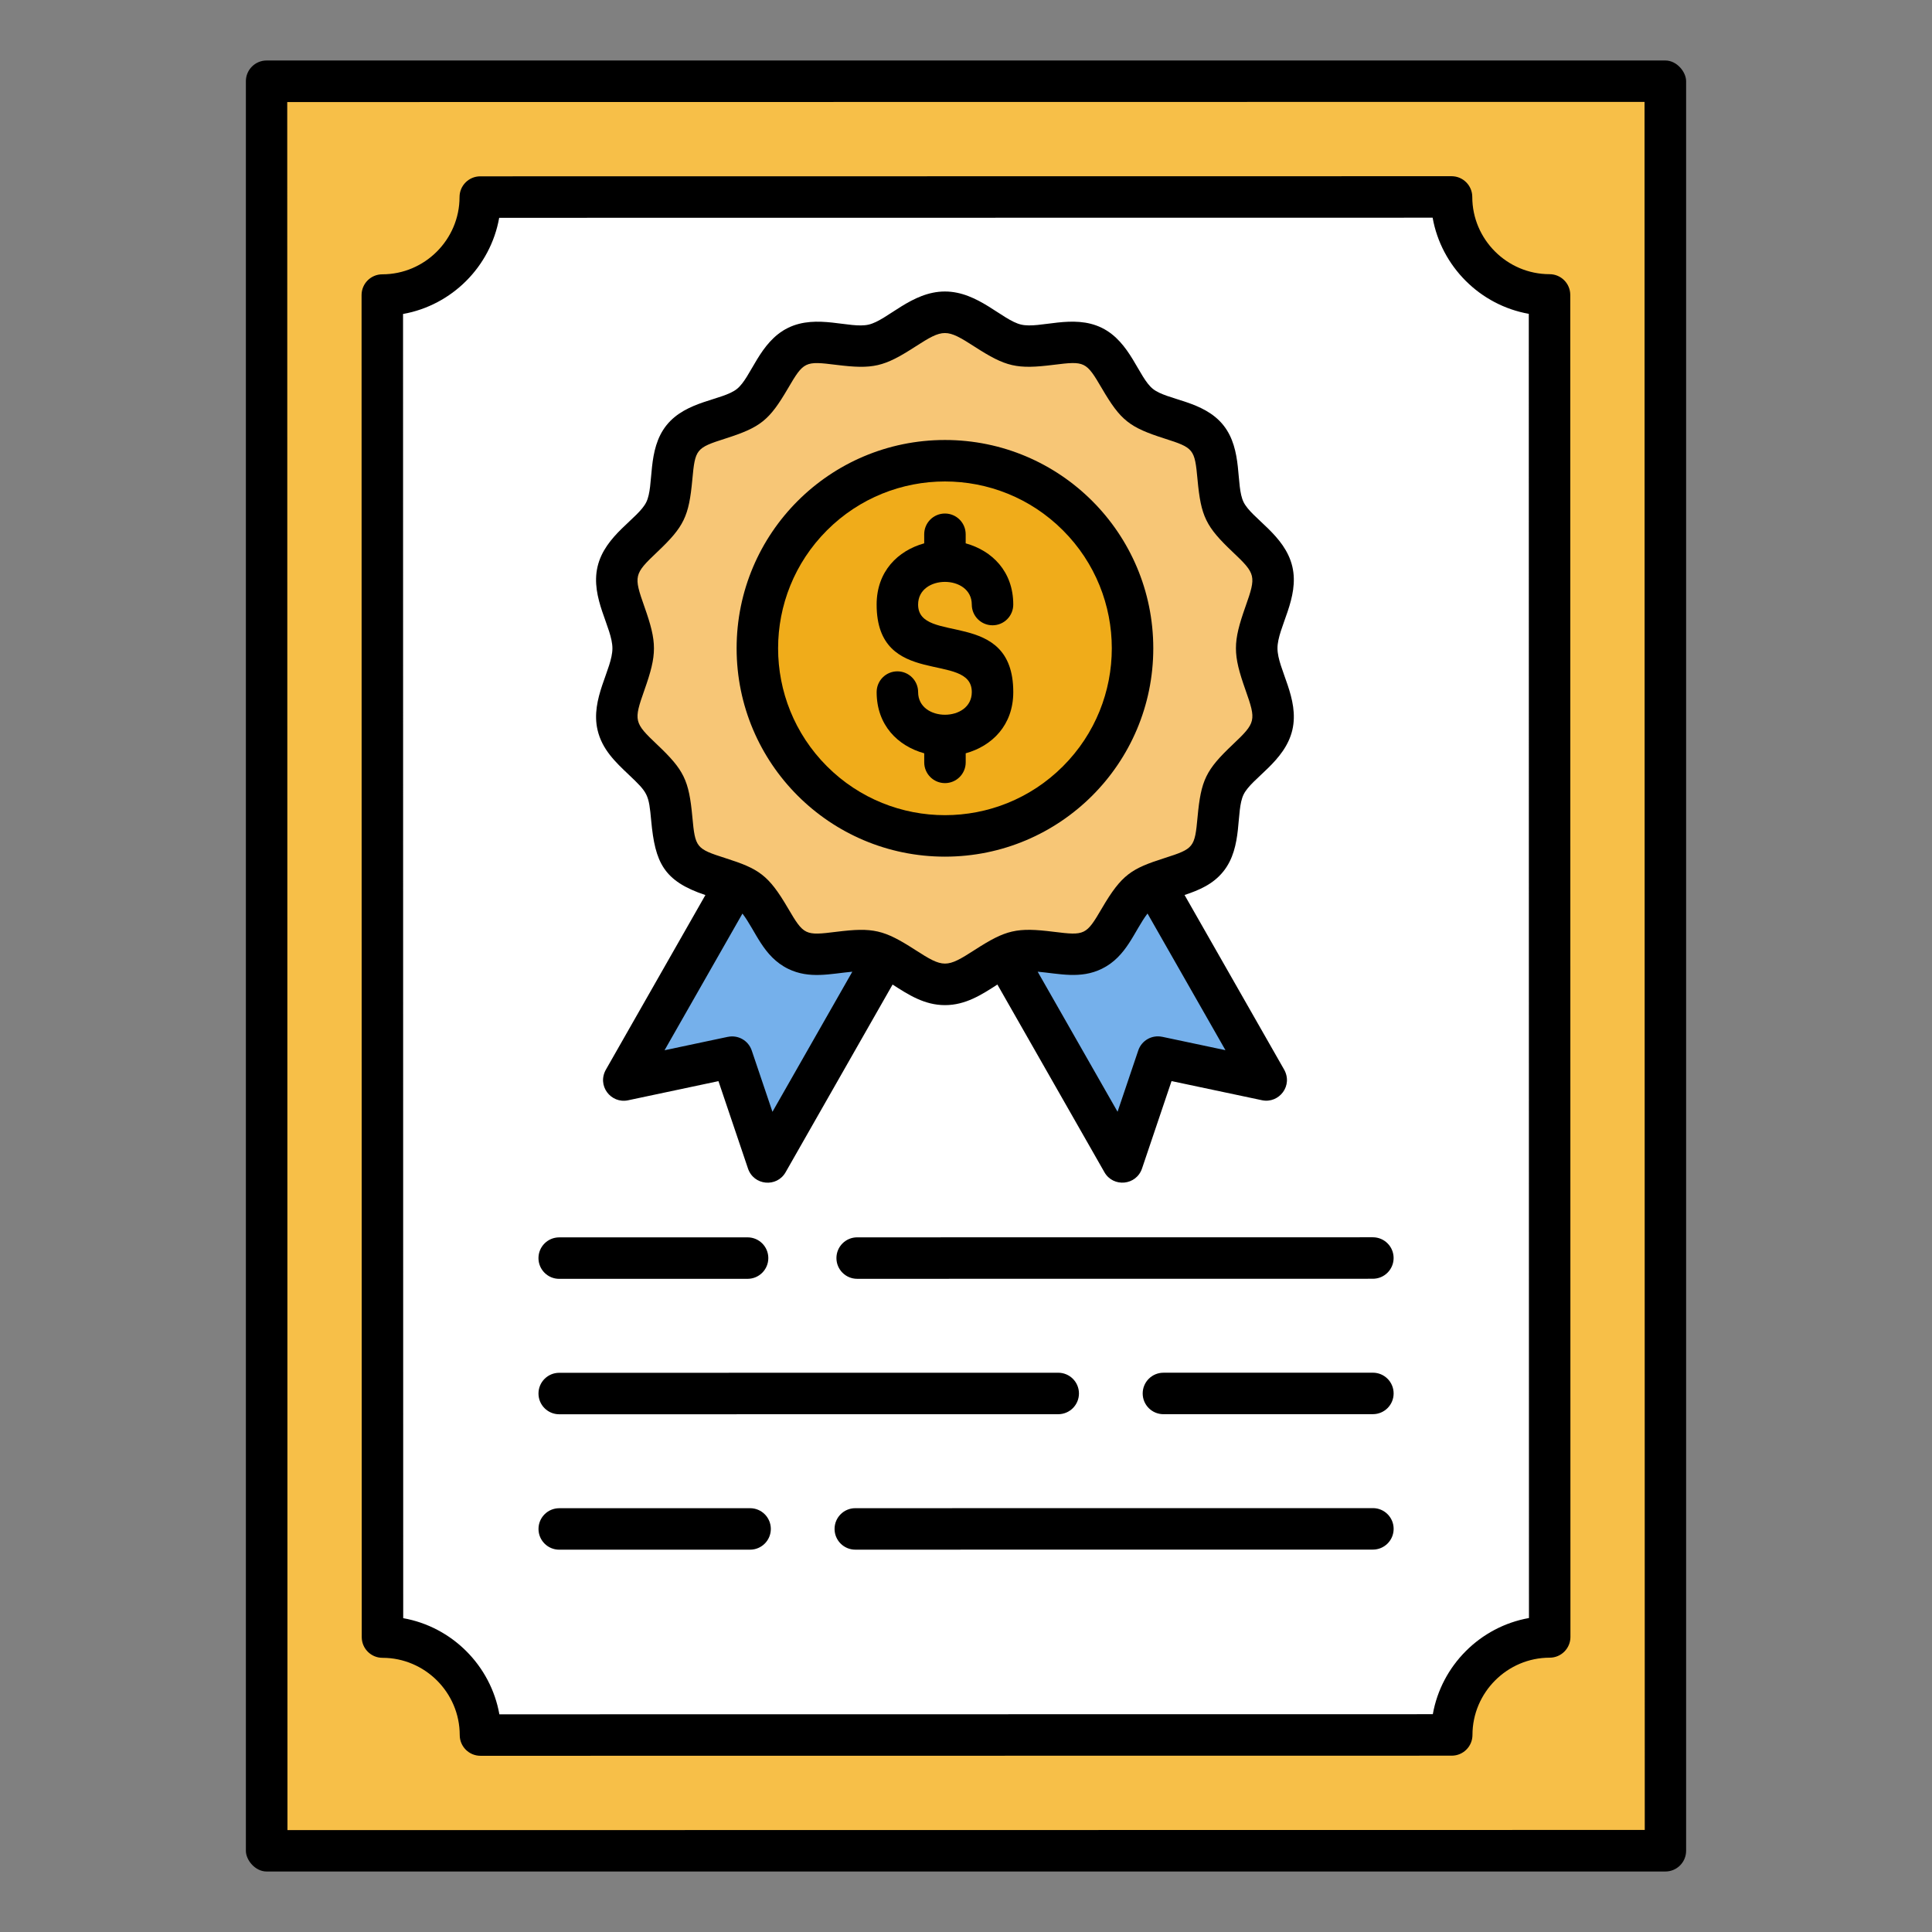
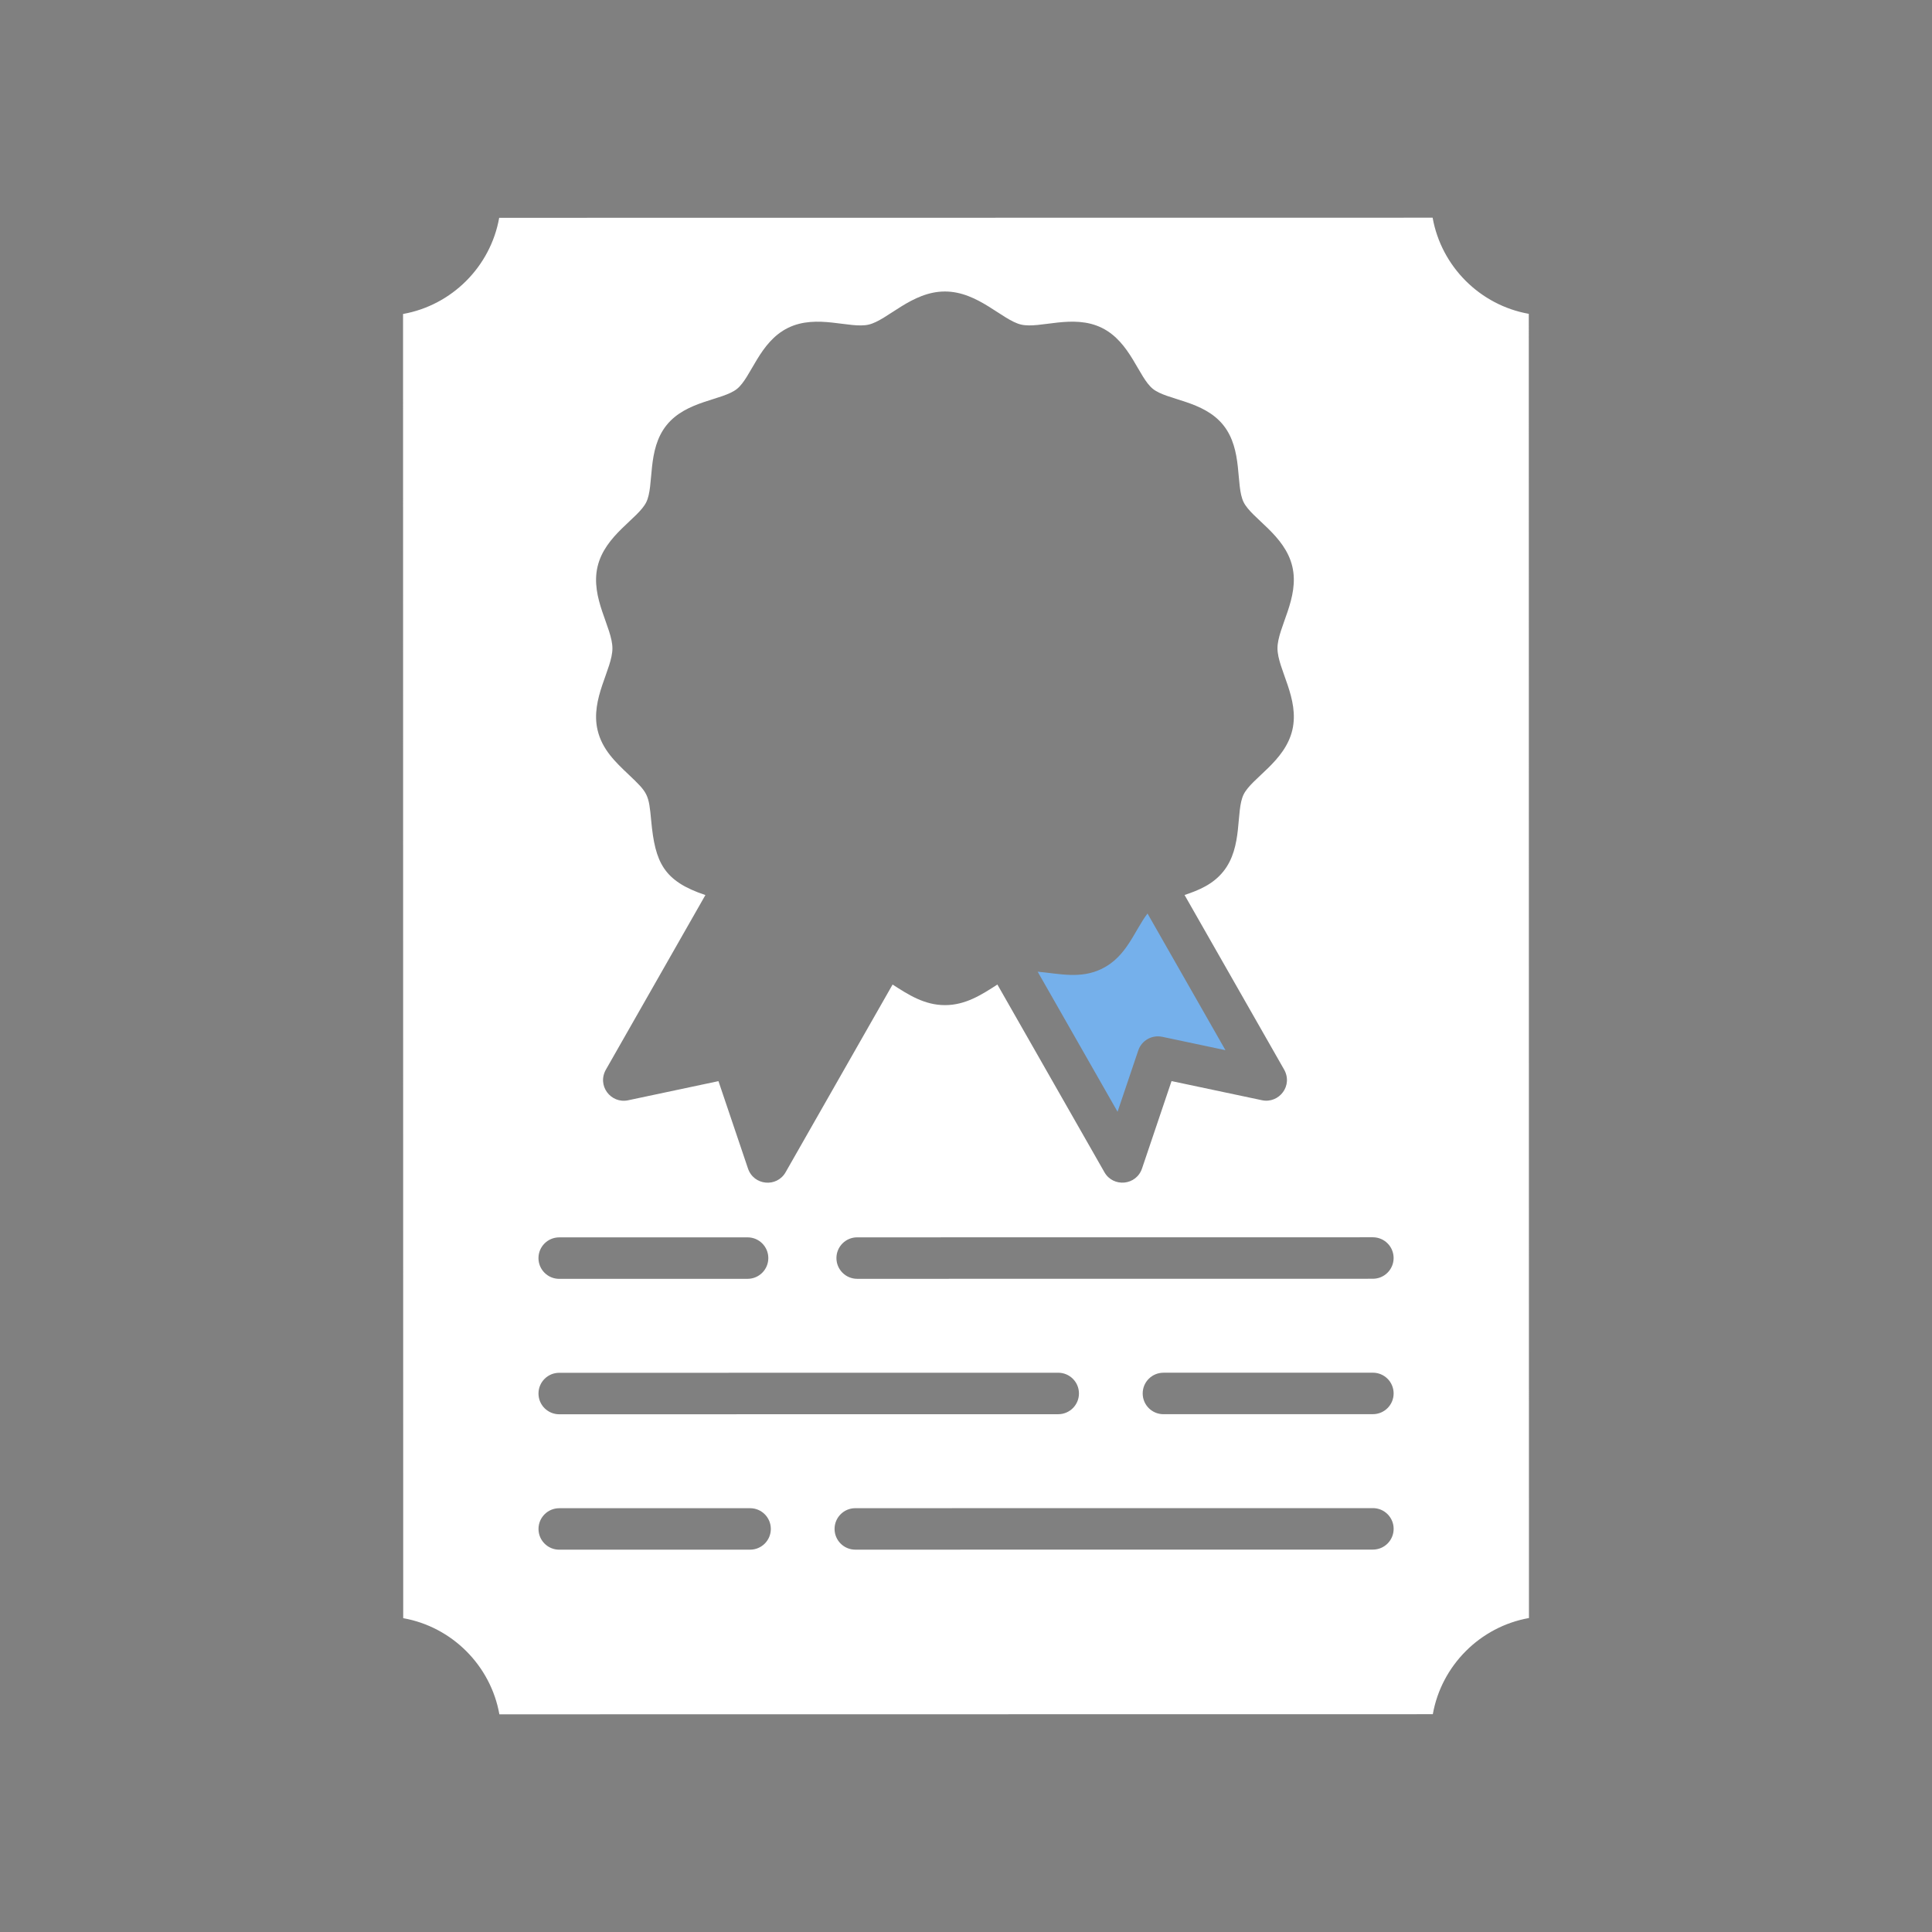
<svg xmlns="http://www.w3.org/2000/svg" id="Layer_1" viewBox="0 0 512 512" data-name="Layer 1">
  <rect x="0" y="0" width="512" height="512" fill="#808080" stroke="none" />
-   <rect height="479.937" rx="5.496" width="381.681" x="65.159" y="16.032" />
  <g fill-rule="evenodd">
-     <path d="m76.179 485 359.699-.045-.058-457.955-359.699.045zm334.507-45.698c-11.247.001-20.468 9.225-20.467 20.472 0 3.035-2.46 5.496-5.495 5.496l-257.395.032c-3.035 0-5.496-2.46-5.496-5.495-.001-11.248-9.225-20.468-20.472-20.467-3.035 0-5.496-2.46-5.496-5.495l-.045-355.651c0-3.035 2.46-5.496 5.495-5.496 11.247-.001 20.468-9.225 20.467-20.472 0-3.035 2.46-5.496 5.495-5.496l257.395-.032c3.035 0 5.496 2.46 5.496 5.495.001 11.247 9.224 20.468 20.472 20.467 3.035 0 5.496 2.46 5.496 5.495l.045 355.651c0 3.035-2.46 5.496-5.495 5.496z" fill="#f7bf48" />
    <path d="m388.463 437.551c4.465-4.467 10.262-7.606 16.726-8.756l-.043-345.626c-12.93-2.297-23.184-12.549-25.485-25.478l-247.371.031c-2.297 12.93-12.548 23.184-25.478 25.485l.043 345.626c12.93 2.297 23.184 12.549 25.485 25.478l247.371-.031c1.149-6.465 4.286-12.262 8.752-16.728zm-161.305-98.652c-3.035 0-5.496-2.46-5.496-5.495s2.46-5.496 5.495-5.496l136.669-.017c3.035 0 5.496 2.46 5.496 5.495s-2.46 5.496-5.495 5.496zm-78.963.01c-3.035 0-5.496-2.46-5.496-5.495s2.46-5.496 5.495-5.496l49.922-.006c3.035 0 5.496 2.46 5.496 5.495s-2.46 5.496-5.495 5.496zm160.125 35.868c-3.035 0-5.496-2.46-5.496-5.495s2.46-5.496 5.495-5.496l55.511-.007c3.035 0 5.496 2.46 5.496 5.495s-2.46 5.496-5.495 5.496zm-160.121.02c-3.035 0-5.496-2.46-5.496-5.495s2.46-5.496 5.495-5.496l132.239-.017c3.035 0 5.496 2.46 5.496 5.495s-2.46 5.496-5.495 5.496zm78.465 35.878c-3.035 0-5.496-2.46-5.496-5.495s2.46-5.496 5.495-5.496l137.171-.017c3.035 0 5.496 2.46 5.496 5.495s-2.46 5.496-5.495 5.496zm-78.46.01c-3.035 0-5.496-2.46-5.496-5.495s2.46-5.496 5.495-5.496l50.579-.006c3.035 0 5.496 2.46 5.496 5.495s-2.46 5.496-5.495 5.496zm102.206-333.435c8.823-.001 15.196 7.597 20.195 8.768 4.983 1.168 13.724-2.893 21.381.86 7.624 3.738 9.73 13.12 13.54 16.177 3.796 3.046 13.409 3.065 18.658 9.604 5.264 6.558 3.213 15.986 5.379 20.402 2.145 4.371 10.949 8.701 12.915 17.074 1.962 8.358-3.934 16.14-3.933 21.665 0 5.525 5.898 13.304 3.938 21.664-1.963 8.374-10.766 12.704-12.91 17.077-2.164 4.415-.112 13.844-5.374 20.403-2.732 3.406-6.436 4.958-10.279 6.24l26.285 46.087c2.62 4.359-1.213 9.264-5.773 8.299l-23.96-5.07-7.799 23.096c-1.507 4.61-7.655 5.155-9.989 1.053l-28.365-49.735c-4.191 2.704-8.434 5.457-13.886 5.457s-9.695-2.751-13.887-5.454l-28.353 49.742c-2.333 4.102-8.482 3.559-9.989-1.05l-7.804-23.094-23.958 5.076c-4.559.966-8.394-3.938-5.775-8.297l26.273-46.094c-11.113-3.704-13.339-8.66-14.363-19.695-.652-7.025-.837-7.363-5.967-12.221-3.507-3.32-7.039-6.665-8.244-11.797-1.962-8.357 3.934-16.142 3.933-21.665s-5.898-13.305-3.938-21.664c1.963-8.373 10.767-12.705 12.91-17.077 2.165-4.416.112-13.844 5.374-20.403 5.248-6.541 14.86-6.562 18.656-9.609 3.809-3.058 5.912-12.441 13.535-16.18 7.656-3.756 16.397.304 21.381-.866 4.998-1.173 11.37-8.772 20.193-8.774z" fill="#fff" />
-     <path d="m258.297 91.886c-7.501-4.834-8.271-4.833-15.77.002-8.29 5.345-11.144 6.018-20.92 4.801-8.298-1.033-8.606-.908-12.792 6.244-4.97 8.49-7.239 10.302-16.615 13.299-7.751 2.478-7.978 2.779-8.729 10.891-.903 9.761-2.205 12.445-9.312 19.178-6.171 5.846-6.264 6.325-3.39 14.459 3.381 9.568 3.38 12.557.003 22.123-2.872 8.135-2.778 8.614 3.394 14.458 7.109 6.732 8.411 9.414 9.317 19.175.753 8.111.98 8.413 8.731 10.888 8.902 2.843 11.415 4.413 16.618 13.295 4.189 7.151 4.498 7.275 12.794 6.24 9.775-1.219 12.63-.547 20.921 4.796 7.501 4.834 8.271 4.834 15.77-.002 8.29-5.345 11.144-6.018 20.919-4.801 8.297 1.033 8.605.909 12.792-6.244 5.265-8.995 7.858-10.5 16.614-13.299 7.751-2.478 7.978-2.779 8.729-10.891.903-9.762 2.204-12.444 9.312-19.178 6.171-5.846 6.264-6.324 3.39-14.459-3.38-9.566-3.38-12.556-.003-22.123 2.872-8.134 2.779-8.613-3.394-14.458-7.109-6.731-8.411-9.414-9.317-19.175-.753-8.112-.98-8.413-8.731-10.888-9.377-2.995-11.646-4.806-16.618-13.295-4.188-7.151-4.496-7.275-12.794-6.24-9.776 1.219-12.63.547-20.921-4.796zm-7.882 24.715c30.49-.004 55.213 24.713 55.217 55.203s-24.713 55.213-55.203 55.217-55.213-24.713-55.217-55.203 24.713-55.213 55.203-55.217z" fill="#f7c676" />
-     <path d="m225.873 257.513c-5.76.523-11.351 2.007-17.016-.77-6.632-3.251-8.565-10.012-12.099-14.637l-20.646 36.221 16.777-3.554.002.008c2.689-.574 5.438.951 6.331 3.619l5.488 16.24z" fill="#75b0eb" />
    <path d="m304.103 242.092c-3.533 4.626-5.464 11.387-12.095 14.64-5.664 2.778-11.255 1.295-17.015.774l21.172 37.122 5.484-16.242c.893-2.669 3.642-4.194 6.331-3.621l.002-.008 16.778 3.55-20.655-36.216z" fill="#75b0eb" />
-     <path d="m281.686 140.539c-17.27-17.265-45.27-17.262-62.536.008-17.265 17.27-17.262 45.271.008 62.536s45.271 17.262 62.536-.008 17.262-45.271-.008-62.536zm-13.162 19.674c0 3.035-2.46 5.496-5.495 5.496s-5.496-2.46-5.496-5.495c-.001-8.013-14.226-8.011-14.225.002.001 10.828 25.216.68 25.219 23.189.001 8.79-5.624 14.293-12.606 16.228v2.405c0 3.035-2.46 5.496-5.495 5.496s-5.496-2.46-5.496-5.495v-2.405c-6.983-1.934-12.609-7.434-12.61-16.224 0-3.035 2.46-5.496 5.495-5.496s5.496 2.46 5.496 5.495c.001 8.013 14.226 8.011 14.225-.002-.001-10.937-25.216-.73-25.219-23.189-.001-8.791 5.624-14.292 12.606-16.228v-2.405c0-3.035 2.46-5.496 5.495-5.496s5.496 2.46 5.496 5.495v2.405c6.982 1.933 12.609 7.434 12.61 16.224z" fill="#f0ac1a" />
  </g>
</svg>